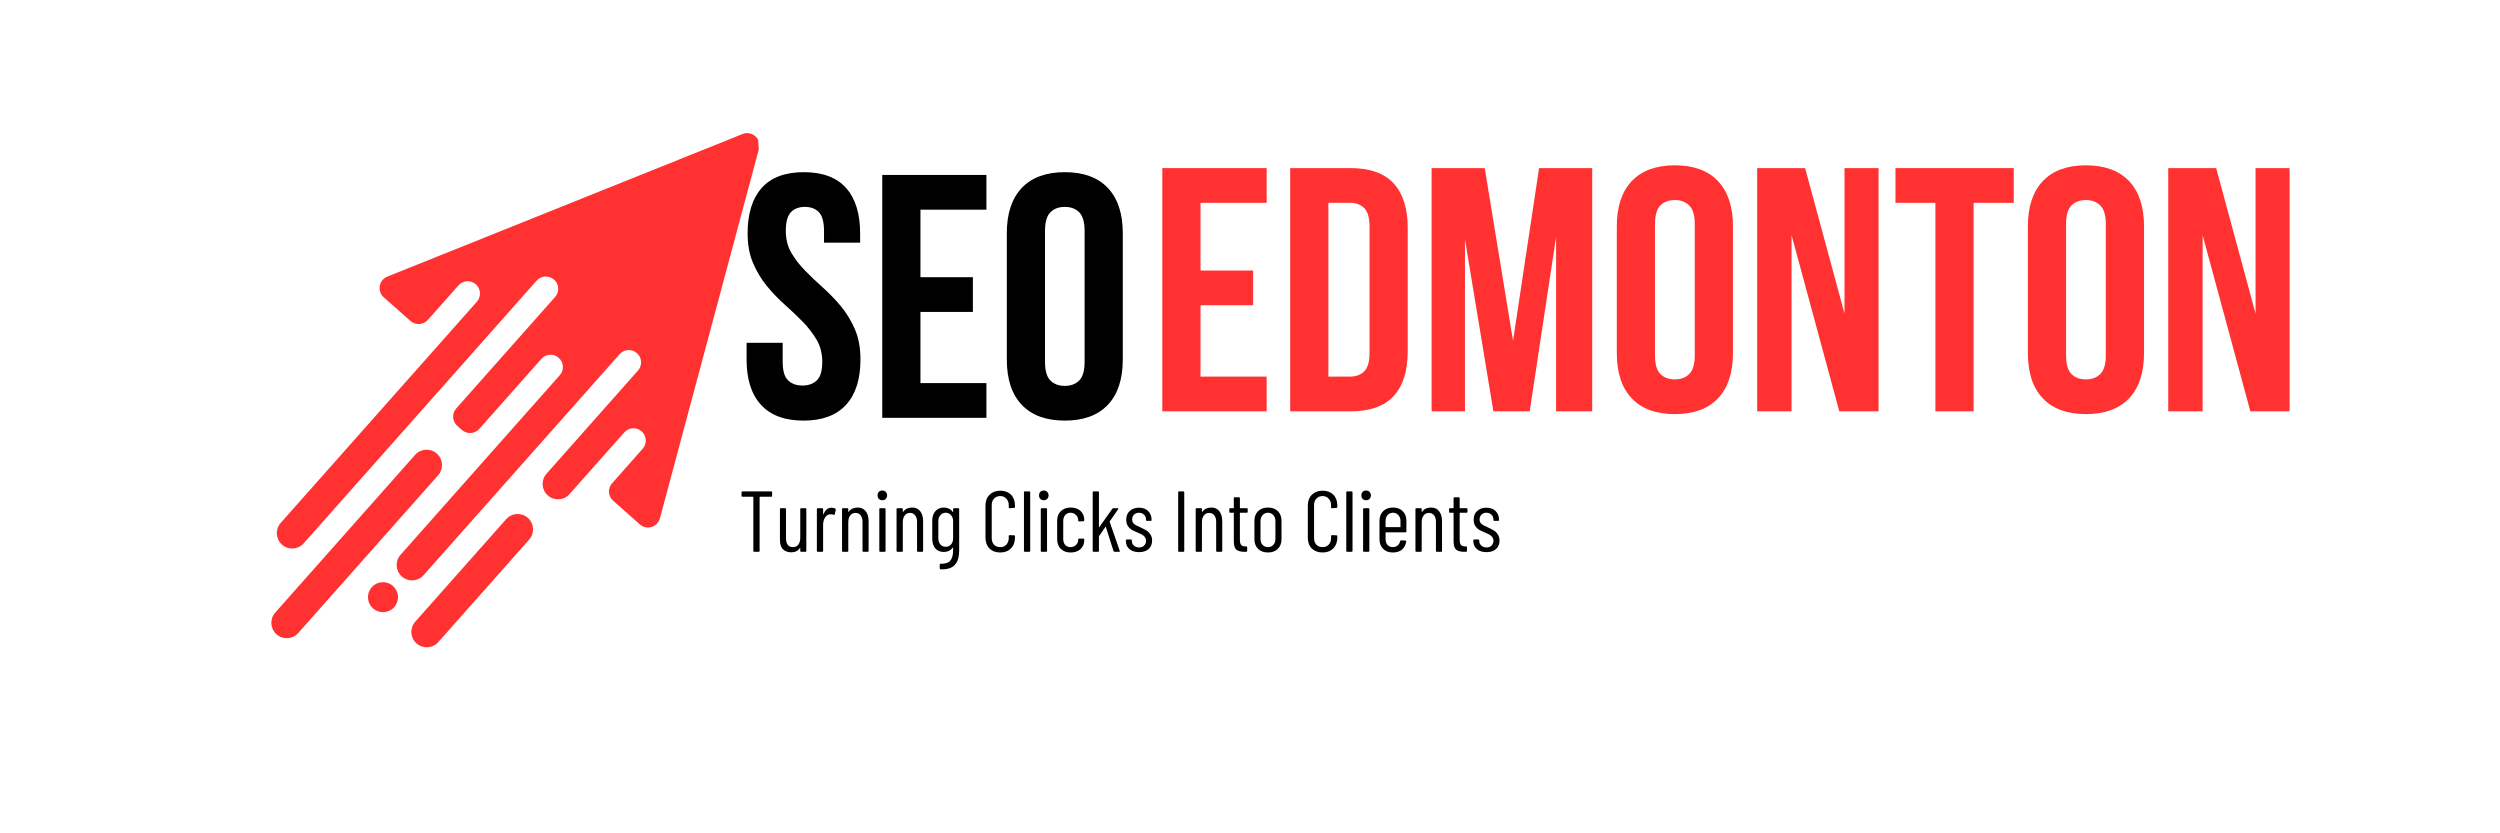
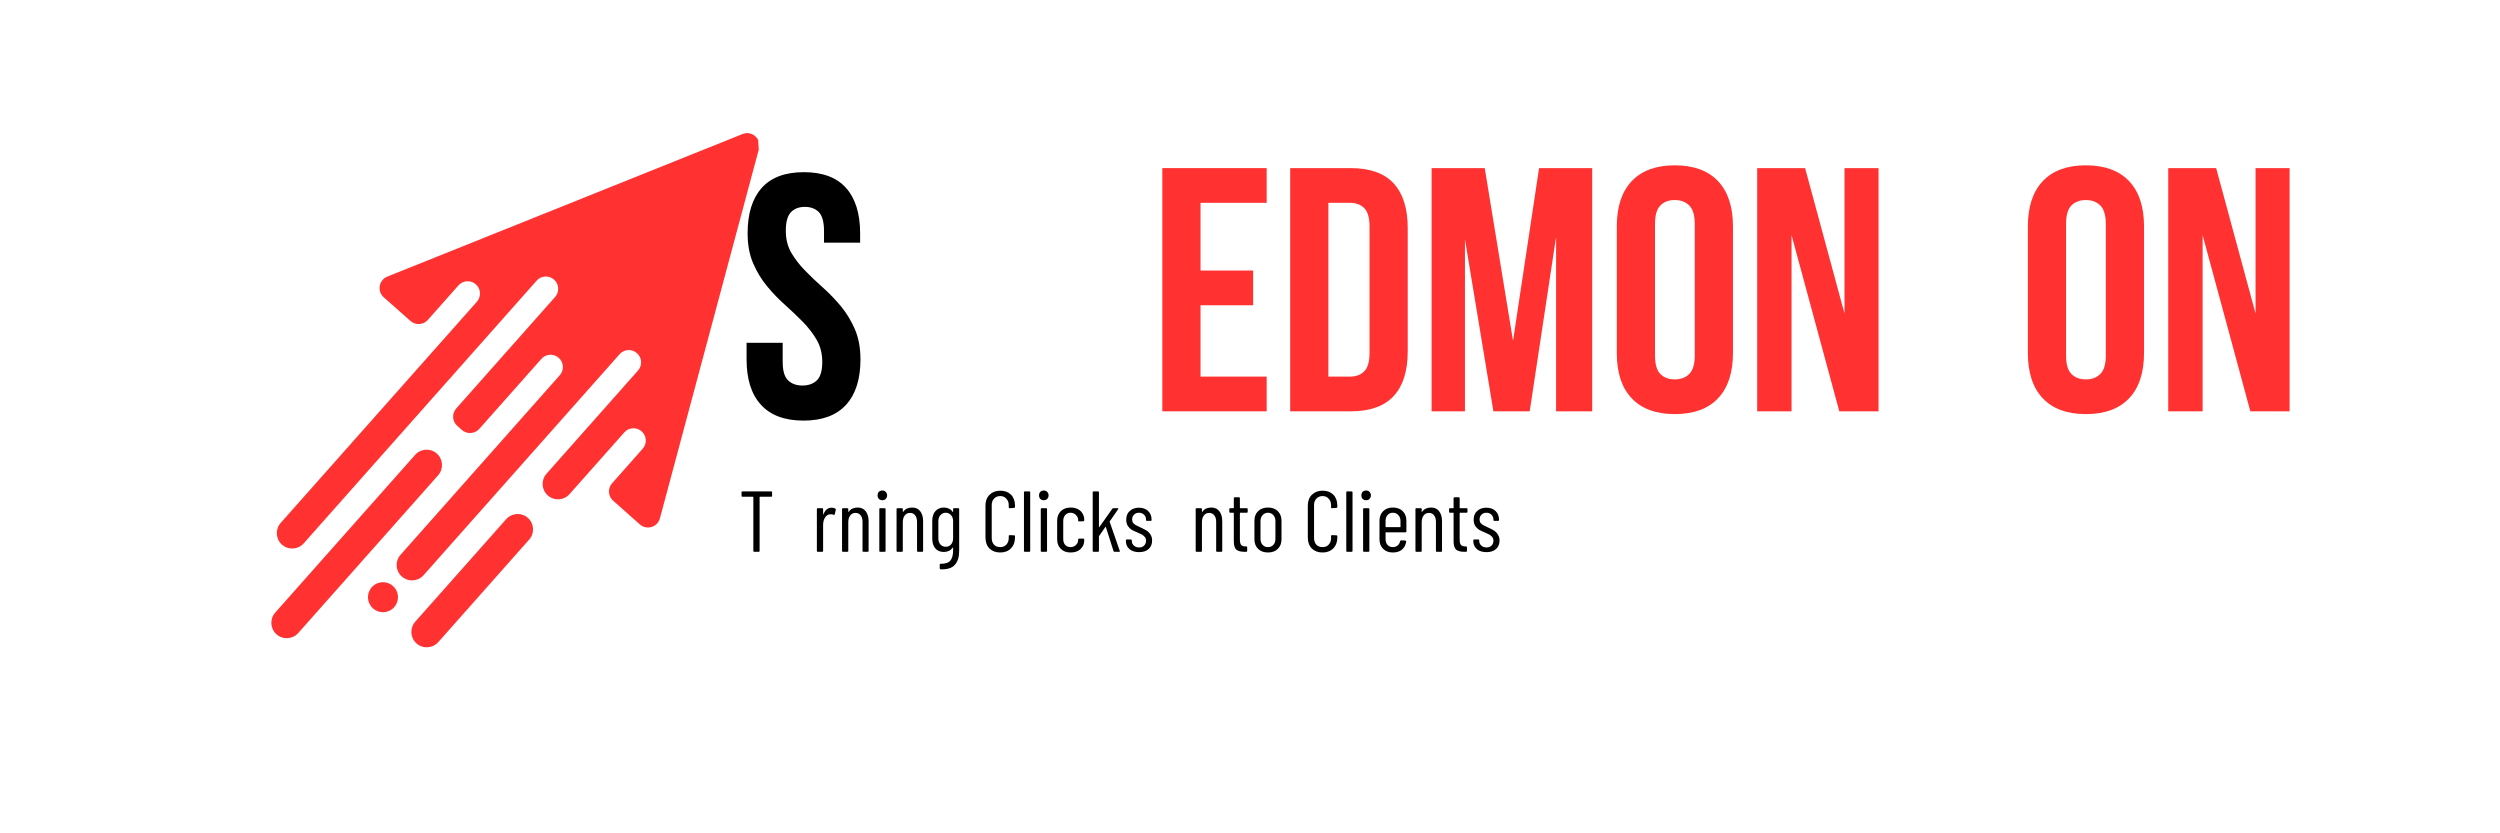
<svg xmlns="http://www.w3.org/2000/svg" width="300" zoomAndPan="magnify" viewBox="0 0 224.88 75" height="100" preserveAspectRatio="xMidYMid meet" version="1.0">
  <defs>
    <g />
    <clipPath id="6602149d7a">
      <path d="M 24 11 L 69 11 L 69 59 L 24 59 Z M 24 11 " clip-rule="nonzero" />
    </clipPath>
    <clipPath id="77300f72e8">
-       <path d="M 21.73 14.461 L 68.121 11.684 L 70.812 56.578 L 24.422 59.359 Z M 21.73 14.461 " clip-rule="nonzero" />
+       <path d="M 21.73 14.461 L 68.121 11.684 L 70.812 56.578 L 24.422 59.359 M 21.73 14.461 " clip-rule="nonzero" />
    </clipPath>
    <clipPath id="7895a26b3f">
      <path d="M 21.73 14.461 L 68.121 11.684 L 70.812 56.578 L 24.422 59.359 Z M 21.73 14.461 " clip-rule="nonzero" />
    </clipPath>
  </defs>
  <g clip-path="url(#6602149d7a)">
    <g clip-path="url(#77300f72e8)">
      <g clip-path="url(#7895a26b3f)">
        <path fill="#ff3131" d="M 57.527 47.195 L 55.121 45.062 C 54.66 44.656 54.617 43.957 55.027 43.496 L 57.781 40.387 C 58.191 39.93 58.148 39.23 57.688 38.824 C 57.23 38.418 56.531 38.457 56.125 38.918 L 51.195 44.473 C 50.688 45.047 49.812 45.098 49.242 44.59 C 48.668 44.082 48.617 43.207 49.125 42.637 L 57.359 33.348 C 57.766 32.891 57.727 32.191 57.266 31.785 C 56.809 31.375 56.109 31.418 55.703 31.879 L 38.059 51.77 C 37.551 52.344 36.676 52.395 36.105 51.887 C 35.531 51.379 35.48 50.504 35.988 49.934 L 50.32 33.77 C 50.727 33.312 50.688 32.613 50.227 32.207 C 49.77 31.797 49.07 31.84 48.664 32.301 L 43.074 38.602 C 42.668 39.059 41.965 39.102 41.508 38.695 L 41.094 38.328 C 40.633 37.922 40.594 37.223 41 36.762 L 49.898 26.73 C 50.305 26.27 50.262 25.57 49.805 25.164 C 49.344 24.758 48.645 24.801 48.238 25.258 L 27.273 48.902 C 26.766 49.473 25.891 49.527 25.32 49.02 C 24.746 48.512 24.695 47.637 25.203 47.062 L 42.859 27.156 C 43.266 26.695 43.227 25.996 42.766 25.59 C 42.309 25.184 41.609 25.227 41.203 25.684 L 38.445 28.793 C 38.039 29.25 37.34 29.293 36.883 28.887 L 34.473 26.754 C 33.859 26.207 34.035 25.203 34.797 24.895 L 66.77 12.062 C 67.617 11.723 68.488 12.496 68.25 13.379 L 59.332 46.652 C 59.117 47.449 58.141 47.742 57.527 47.195 Z M 39.254 40.82 C 38.684 40.312 37.809 40.367 37.301 40.938 L 24.711 55.133 C 24.203 55.707 24.254 56.582 24.828 57.09 C 25.398 57.598 26.273 57.543 26.781 56.973 L 39.371 42.777 C 39.879 42.203 39.828 41.328 39.254 40.82 Z M 47.449 46.609 C 46.879 46.102 46.004 46.152 45.496 46.727 L 37.312 55.953 C 36.805 56.527 36.855 57.402 37.43 57.91 C 38 58.418 38.875 58.363 39.383 57.793 L 47.566 48.562 C 48.074 47.992 48.023 47.117 47.449 46.609 Z M 35.305 52.738 C 34.746 52.242 33.895 52.293 33.398 52.852 C 32.902 53.41 32.953 54.262 33.512 54.758 C 34.07 55.254 34.926 55.203 35.418 54.645 C 35.914 54.086 35.863 53.23 35.305 52.738 Z M 35.305 52.738 " fill-opacity="1" fill-rule="nonzero" />
      </g>
    </g>
  </g>
  <g fill="#000000" fill-opacity="1">
    <g transform="translate(66.413, 37.604)">
      <g>
        <path d="M 0.812 -16.609 C 0.812 -18.379 1.234 -19.738 2.078 -20.688 C 2.922 -21.633 4.188 -22.109 5.875 -22.109 C 7.562 -22.109 8.828 -21.633 9.672 -20.688 C 10.516 -19.738 10.938 -18.379 10.938 -16.609 L 10.938 -15.766 L 7.688 -15.766 L 7.688 -16.828 C 7.688 -17.617 7.535 -18.176 7.234 -18.5 C 6.93 -18.82 6.508 -18.984 5.969 -18.984 C 5.426 -18.984 5.004 -18.82 4.703 -18.5 C 4.398 -18.176 4.25 -17.617 4.25 -16.828 C 4.25 -16.078 4.414 -15.414 4.75 -14.844 C 5.082 -14.281 5.5 -13.742 6 -13.234 C 6.5 -12.723 7.035 -12.211 7.609 -11.703 C 8.18 -11.191 8.719 -10.633 9.219 -10.031 C 9.719 -9.426 10.133 -8.738 10.469 -7.969 C 10.801 -7.195 10.969 -6.289 10.969 -5.25 C 10.969 -3.477 10.535 -2.117 9.672 -1.172 C 8.805 -0.223 7.531 0.25 5.844 0.25 C 4.156 0.25 2.879 -0.223 2.016 -1.172 C 1.148 -2.117 0.719 -3.477 0.719 -5.25 L 0.719 -6.75 L 3.969 -6.75 L 3.969 -5.031 C 3.969 -4.238 4.129 -3.688 4.453 -3.375 C 4.773 -3.062 5.207 -2.906 5.75 -2.906 C 6.289 -2.906 6.723 -3.062 7.047 -3.375 C 7.367 -3.688 7.531 -4.238 7.531 -5.031 C 7.531 -5.781 7.363 -6.441 7.031 -7.016 C 6.695 -7.586 6.281 -8.129 5.781 -8.641 C 5.281 -9.148 4.742 -9.66 4.172 -10.172 C 3.598 -10.68 3.062 -11.238 2.562 -11.844 C 2.062 -12.445 1.645 -13.133 1.312 -13.906 C 0.977 -14.676 0.812 -15.578 0.812 -16.609 Z M 0.812 -16.609 " />
      </g>
    </g>
  </g>
  <g fill="#000000" fill-opacity="1">
    <g transform="translate(78.093, 37.604)">
      <g>
-         <path d="M 4.688 -12.656 L 9.406 -12.656 L 9.406 -9.531 L 4.688 -9.531 L 4.688 -3.125 L 10.625 -3.125 L 10.625 0 L 1.25 0 L 1.25 -21.859 L 10.625 -21.859 L 10.625 -18.734 L 4.688 -18.734 Z M 4.688 -12.656 " />
-       </g>
+         </g>
    </g>
  </g>
  <g fill="#000000" fill-opacity="1">
    <g transform="translate(89.585, 37.604)">
      <g>
-         <path d="M 4.406 -5.031 C 4.406 -4.238 4.566 -3.68 4.891 -3.359 C 5.211 -3.035 5.645 -2.875 6.188 -2.875 C 6.727 -2.875 7.16 -3.035 7.484 -3.359 C 7.805 -3.68 7.969 -4.238 7.969 -5.031 L 7.969 -16.828 C 7.969 -17.617 7.805 -18.176 7.484 -18.5 C 7.16 -18.82 6.727 -18.984 6.188 -18.984 C 5.645 -18.984 5.211 -18.82 4.891 -18.5 C 4.566 -18.176 4.406 -17.617 4.406 -16.828 Z M 0.969 -16.609 C 0.969 -18.379 1.414 -19.738 2.312 -20.688 C 3.207 -21.633 4.5 -22.109 6.188 -22.109 C 7.875 -22.109 9.164 -21.633 10.062 -20.688 C 10.957 -19.738 11.406 -18.379 11.406 -16.609 L 11.406 -5.25 C 11.406 -3.477 10.957 -2.117 10.062 -1.172 C 9.164 -0.223 7.875 0.25 6.188 0.25 C 4.5 0.25 3.207 -0.223 2.312 -1.172 C 1.414 -2.117 0.969 -3.477 0.969 -5.25 Z M 0.969 -16.609 " />
-       </g>
+         </g>
    </g>
  </g>
  <g fill="#ff3131" fill-opacity="1">
    <g transform="translate(103.299, 37.02)">
      <g>
        <path d="M 4.688 -12.672 L 9.422 -12.672 L 9.422 -9.547 L 4.688 -9.547 L 4.688 -3.125 L 10.641 -3.125 L 10.641 0 L 1.25 0 L 1.25 -21.891 L 10.641 -21.891 L 10.641 -18.766 L 4.688 -18.766 Z M 4.688 -12.672 " />
      </g>
    </g>
  </g>
  <g fill="#ff3131" fill-opacity="1">
    <g transform="translate(114.807, 37.02)">
      <g>
        <path d="M 1.25 -21.891 L 6.688 -21.891 C 8.426 -21.891 9.719 -21.43 10.562 -20.516 C 11.406 -19.598 11.828 -18.254 11.828 -16.484 L 11.828 -5.406 C 11.828 -3.633 11.406 -2.289 10.562 -1.375 C 9.719 -0.457 8.426 0 6.688 0 L 1.25 0 Z M 4.688 -18.766 L 4.688 -3.125 L 6.625 -3.125 C 7.164 -3.125 7.594 -3.281 7.906 -3.594 C 8.227 -3.906 8.391 -4.457 8.391 -5.25 L 8.391 -16.641 C 8.391 -17.43 8.227 -17.984 7.906 -18.297 C 7.594 -18.609 7.164 -18.766 6.625 -18.766 Z M 4.688 -18.766 " />
      </g>
    </g>
  </g>
  <g fill="#ff3131" fill-opacity="1">
    <g transform="translate(127.566, 37.02)">
      <g>
        <path d="M 8.547 -6.344 L 10.891 -21.891 L 15.672 -21.891 L 15.672 0 L 12.422 0 L 12.422 -15.703 L 10.047 0 L 6.781 0 L 4.219 -15.484 L 4.219 0 L 1.219 0 L 1.219 -21.891 L 6 -21.891 Z M 8.547 -6.344 " />
      </g>
    </g>
  </g>
  <g fill="#ff3131" fill-opacity="1">
    <g transform="translate(144.484, 37.02)">
      <g>
        <path d="M 4.406 -5.031 C 4.406 -4.238 4.566 -3.68 4.891 -3.359 C 5.211 -3.035 5.645 -2.875 6.188 -2.875 C 6.727 -2.875 7.16 -3.035 7.484 -3.359 C 7.816 -3.68 7.984 -4.238 7.984 -5.031 L 7.984 -16.859 C 7.984 -17.648 7.816 -18.207 7.484 -18.531 C 7.16 -18.852 6.727 -19.016 6.188 -19.016 C 5.645 -19.016 5.211 -18.852 4.891 -18.531 C 4.566 -18.207 4.406 -17.648 4.406 -16.859 Z M 0.969 -16.641 C 0.969 -18.41 1.414 -19.77 2.312 -20.719 C 3.207 -21.664 4.5 -22.141 6.188 -22.141 C 7.883 -22.141 9.18 -21.664 10.078 -20.719 C 10.973 -19.77 11.422 -18.41 11.422 -16.641 L 11.422 -5.25 C 11.422 -3.477 10.973 -2.117 10.078 -1.172 C 9.18 -0.223 7.883 0.25 6.188 0.25 C 4.5 0.25 3.207 -0.223 2.312 -1.172 C 1.414 -2.117 0.969 -3.477 0.969 -5.25 Z M 0.969 -16.641 " />
      </g>
    </g>
  </g>
  <g fill="#ff3131" fill-opacity="1">
    <g transform="translate(156.868, 37.02)">
      <g>
        <path d="M 4.312 -15.859 L 4.312 0 L 1.219 0 L 1.219 -21.891 L 5.531 -21.891 L 9.078 -8.797 L 9.078 -21.891 L 12.141 -21.891 L 12.141 0 L 8.609 0 Z M 4.312 -15.859 " />
      </g>
    </g>
  </g>
  <g fill="#ff3131" fill-opacity="1">
    <g transform="translate(170.221, 37.02)">
      <g>
-         <path d="M 0.312 -21.891 L 10.953 -21.891 L 10.953 -18.766 L 7.344 -18.766 L 7.344 0 L 3.906 0 L 3.906 -18.766 L 0.312 -18.766 Z M 0.312 -21.891 " />
-       </g>
+         </g>
    </g>
  </g>
  <g fill="#ff3131" fill-opacity="1">
    <g transform="translate(181.48, 37.02)">
      <g>
        <path d="M 4.406 -5.031 C 4.406 -4.238 4.566 -3.68 4.891 -3.359 C 5.211 -3.035 5.645 -2.875 6.188 -2.875 C 6.727 -2.875 7.16 -3.035 7.484 -3.359 C 7.816 -3.68 7.984 -4.238 7.984 -5.031 L 7.984 -16.859 C 7.984 -17.648 7.816 -18.207 7.484 -18.531 C 7.16 -18.852 6.727 -19.016 6.188 -19.016 C 5.645 -19.016 5.211 -18.852 4.891 -18.531 C 4.566 -18.207 4.406 -17.648 4.406 -16.859 Z M 0.969 -16.641 C 0.969 -18.41 1.414 -19.77 2.312 -20.719 C 3.207 -21.664 4.5 -22.141 6.188 -22.141 C 7.883 -22.141 9.18 -21.664 10.078 -20.719 C 10.973 -19.77 11.422 -18.41 11.422 -16.641 L 11.422 -5.25 C 11.422 -3.477 10.973 -2.117 10.078 -1.172 C 9.18 -0.223 7.883 0.25 6.188 0.25 C 4.5 0.25 3.207 -0.223 2.312 -1.172 C 1.414 -2.117 0.969 -3.477 0.969 -5.25 Z M 0.969 -16.641 " />
      </g>
    </g>
  </g>
  <g fill="#ff3131" fill-opacity="1">
    <g transform="translate(193.863, 37.02)">
      <g>
        <path d="M 4.312 -15.859 L 4.312 0 L 1.219 0 L 1.219 -21.891 L 5.531 -21.891 L 9.078 -8.797 L 9.078 -21.891 L 12.141 -21.891 L 12.141 0 L 8.609 0 Z M 4.312 -15.859 " />
      </g>
    </g>
  </g>
  <g fill="#000000" fill-opacity="1">
    <g transform="translate(66.413, 49.662)">
      <g>
        <path d="M 2.938 -5.438 C 2.988 -5.438 3.016 -5.41 3.016 -5.359 L 3.016 -5.031 C 3.016 -4.977 2.988 -4.953 2.938 -4.953 L 1.922 -4.953 C 1.898 -4.953 1.891 -4.941 1.891 -4.922 L 1.891 -0.078 C 1.891 -0.023 1.863 0 1.812 0 L 1.406 0 C 1.352 0 1.328 -0.023 1.328 -0.078 L 1.328 -4.922 C 1.328 -4.941 1.316 -4.953 1.297 -4.953 L 0.344 -4.953 C 0.289 -4.953 0.266 -4.977 0.266 -5.031 L 0.266 -5.359 C 0.266 -5.41 0.289 -5.438 0.344 -5.438 Z M 2.938 -5.438 " />
      </g>
    </g>
  </g>
  <g fill="#000000" fill-opacity="1">
    <g transform="translate(69.697, 49.662)">
      <g>
-         <path d="M 2.266 -3.859 C 2.266 -3.898 2.289 -3.922 2.344 -3.922 L 2.734 -3.922 C 2.785 -3.922 2.812 -3.898 2.812 -3.859 L 2.812 -0.078 C 2.812 -0.023 2.785 0 2.734 0 L 2.344 0 C 2.289 0 2.266 -0.023 2.266 -0.078 L 2.266 -0.344 C 2.266 -0.352 2.258 -0.359 2.25 -0.359 C 2.25 -0.359 2.242 -0.352 2.234 -0.344 C 2.066 -0.082 1.805 0.047 1.453 0.047 C 1.141 0.047 0.891 -0.047 0.703 -0.234 C 0.523 -0.422 0.438 -0.707 0.438 -1.094 L 0.438 -3.859 C 0.438 -3.898 0.461 -3.922 0.516 -3.922 L 0.906 -3.922 C 0.957 -3.922 0.984 -3.898 0.984 -3.859 L 0.984 -1.219 C 0.984 -0.957 1.035 -0.758 1.141 -0.625 C 1.242 -0.488 1.398 -0.422 1.609 -0.422 C 1.816 -0.422 1.977 -0.492 2.094 -0.641 C 2.207 -0.797 2.266 -1.004 2.266 -1.266 Z M 2.266 -3.859 " />
-       </g>
+         </g>
    </g>
  </g>
  <g fill="#000000" fill-opacity="1">
    <g transform="translate(72.989, 49.662)">
      <g>
        <path d="M 1.797 -3.969 C 1.93 -3.969 2.047 -3.938 2.141 -3.875 C 2.172 -3.863 2.18 -3.832 2.172 -3.781 L 2.078 -3.375 C 2.078 -3.332 2.047 -3.316 1.984 -3.328 C 1.922 -3.359 1.844 -3.375 1.75 -3.375 C 1.707 -3.375 1.676 -3.375 1.656 -3.375 C 1.469 -3.363 1.316 -3.266 1.203 -3.078 C 1.086 -2.891 1.031 -2.664 1.031 -2.406 L 1.031 -0.078 C 1.031 -0.023 1.004 0 0.953 0 L 0.547 0 C 0.492 0 0.469 -0.023 0.469 -0.078 L 0.469 -3.859 C 0.469 -3.898 0.492 -3.922 0.547 -3.922 L 0.953 -3.922 C 1.004 -3.922 1.031 -3.898 1.031 -3.859 L 1.031 -3.391 C 1.031 -3.367 1.031 -3.359 1.031 -3.359 C 1.039 -3.359 1.051 -3.363 1.062 -3.375 C 1.219 -3.77 1.461 -3.969 1.797 -3.969 Z M 1.797 -3.969 " />
      </g>
    </g>
  </g>
  <g fill="#000000" fill-opacity="1">
    <g transform="translate(75.255, 49.662)">
      <g>
        <path d="M 1.875 -3.984 C 2.188 -3.984 2.426 -3.875 2.594 -3.656 C 2.77 -3.438 2.859 -3.133 2.859 -2.75 L 2.859 -0.078 C 2.859 -0.023 2.832 0 2.781 0 L 2.391 0 C 2.336 0 2.312 -0.023 2.312 -0.078 L 2.312 -2.703 C 2.312 -2.953 2.254 -3.145 2.141 -3.281 C 2.035 -3.426 1.883 -3.5 1.688 -3.5 C 1.477 -3.5 1.316 -3.422 1.203 -3.266 C 1.086 -3.117 1.031 -2.914 1.031 -2.656 L 1.031 -0.078 C 1.031 -0.023 1.004 0 0.953 0 L 0.547 0 C 0.492 0 0.469 -0.023 0.469 -0.078 L 0.469 -3.859 C 0.469 -3.898 0.492 -3.922 0.547 -3.922 L 0.953 -3.922 C 1.004 -3.922 1.031 -3.898 1.031 -3.859 L 1.031 -3.609 C 1.031 -3.598 1.035 -3.586 1.047 -3.578 C 1.055 -3.578 1.062 -3.582 1.062 -3.594 C 1.156 -3.727 1.27 -3.828 1.406 -3.891 C 1.551 -3.953 1.707 -3.984 1.875 -3.984 Z M 1.875 -3.984 " />
      </g>
    </g>
  </g>
  <g fill="#000000" fill-opacity="1">
    <g transform="translate(78.547, 49.662)">
      <g>
        <path d="M 0.812 -4.641 C 0.676 -4.641 0.566 -4.68 0.484 -4.766 C 0.41 -4.848 0.375 -4.953 0.375 -5.078 C 0.375 -5.203 0.41 -5.305 0.484 -5.391 C 0.566 -5.473 0.676 -5.516 0.812 -5.516 C 0.938 -5.516 1.035 -5.473 1.109 -5.391 C 1.191 -5.305 1.234 -5.203 1.234 -5.078 C 1.234 -4.953 1.191 -4.848 1.109 -4.766 C 1.035 -4.68 0.938 -4.641 0.812 -4.641 Z M 0.609 0 C 0.555 0 0.531 -0.023 0.531 -0.078 L 0.531 -3.859 C 0.531 -3.898 0.555 -3.922 0.609 -3.922 L 1.016 -3.922 C 1.066 -3.922 1.094 -3.898 1.094 -3.859 L 1.094 -0.078 C 1.094 -0.023 1.066 0 1.016 0 Z M 0.609 0 " />
      </g>
    </g>
  </g>
  <g fill="#000000" fill-opacity="1">
    <g transform="translate(80.161, 49.662)">
      <g>
        <path d="M 1.875 -3.984 C 2.188 -3.984 2.426 -3.875 2.594 -3.656 C 2.77 -3.438 2.859 -3.133 2.859 -2.75 L 2.859 -0.078 C 2.859 -0.023 2.832 0 2.781 0 L 2.391 0 C 2.336 0 2.312 -0.023 2.312 -0.078 L 2.312 -2.703 C 2.312 -2.953 2.254 -3.145 2.141 -3.281 C 2.035 -3.426 1.883 -3.5 1.688 -3.5 C 1.477 -3.5 1.316 -3.422 1.203 -3.266 C 1.086 -3.117 1.031 -2.914 1.031 -2.656 L 1.031 -0.078 C 1.031 -0.023 1.004 0 0.953 0 L 0.547 0 C 0.492 0 0.469 -0.023 0.469 -0.078 L 0.469 -3.859 C 0.469 -3.898 0.492 -3.922 0.547 -3.922 L 0.953 -3.922 C 1.004 -3.922 1.031 -3.898 1.031 -3.859 L 1.031 -3.609 C 1.031 -3.598 1.035 -3.586 1.047 -3.578 C 1.055 -3.578 1.062 -3.582 1.062 -3.594 C 1.156 -3.727 1.27 -3.828 1.406 -3.891 C 1.551 -3.953 1.707 -3.984 1.875 -3.984 Z M 1.875 -3.984 " />
      </g>
    </g>
  </g>
  <g fill="#000000" fill-opacity="1">
    <g transform="translate(83.453, 49.662)">
      <g>
        <path d="M 2.266 -3.859 C 2.266 -3.898 2.289 -3.922 2.344 -3.922 L 2.734 -3.922 C 2.785 -3.922 2.812 -3.898 2.812 -3.859 L 2.812 -0.078 C 2.812 0.473 2.68 0.891 2.422 1.172 C 2.172 1.461 1.742 1.598 1.141 1.578 C 1.086 1.566 1.062 1.535 1.062 1.484 L 1.062 1.156 C 1.062 1.102 1.086 1.078 1.141 1.078 C 1.555 1.086 1.848 0.992 2.016 0.797 C 2.18 0.598 2.266 0.289 2.266 -0.125 L 2.266 -0.359 C 2.266 -0.367 2.258 -0.375 2.25 -0.375 C 2.238 -0.383 2.227 -0.383 2.219 -0.375 C 2.133 -0.238 2.02 -0.141 1.875 -0.078 C 1.738 -0.016 1.594 0.016 1.438 0.016 C 1.113 0.016 0.859 -0.086 0.672 -0.297 C 0.484 -0.516 0.391 -0.805 0.391 -1.172 L 0.391 -2.797 C 0.391 -3.16 0.484 -3.445 0.672 -3.656 C 0.859 -3.875 1.113 -3.984 1.438 -3.984 C 1.594 -3.984 1.738 -3.953 1.875 -3.891 C 2.02 -3.828 2.133 -3.734 2.219 -3.609 C 2.227 -3.586 2.238 -3.578 2.25 -3.578 C 2.258 -3.586 2.266 -3.598 2.266 -3.609 Z M 1.609 -0.453 C 1.797 -0.453 1.953 -0.52 2.078 -0.656 C 2.203 -0.801 2.266 -0.984 2.266 -1.203 L 2.266 -2.766 C 2.266 -2.984 2.203 -3.16 2.078 -3.297 C 1.953 -3.441 1.797 -3.516 1.609 -3.516 C 1.41 -3.516 1.25 -3.441 1.125 -3.297 C 1 -3.16 0.938 -2.984 0.938 -2.766 L 0.938 -1.203 C 0.938 -0.984 1 -0.801 1.125 -0.656 C 1.25 -0.52 1.41 -0.453 1.609 -0.453 Z M 1.609 -0.453 " />
      </g>
    </g>
  </g>
  <g fill="#000000" fill-opacity="1">
    <g transform="translate(86.659, 49.662)">
      <g />
    </g>
  </g>
  <g fill="#000000" fill-opacity="1">
    <g transform="translate(88.211, 49.662)">
      <g>
        <path d="M 1.75 0.062 C 1.352 0.062 1.031 -0.055 0.781 -0.297 C 0.539 -0.547 0.422 -0.875 0.422 -1.281 L 0.422 -4.156 C 0.422 -4.562 0.539 -4.883 0.781 -5.125 C 1.031 -5.375 1.352 -5.5 1.75 -5.5 C 2.156 -5.5 2.477 -5.379 2.719 -5.141 C 2.957 -4.898 3.078 -4.57 3.078 -4.156 L 3.078 -4.031 C 3.078 -3.977 3.051 -3.953 3 -3.953 L 2.594 -3.922 C 2.539 -3.922 2.516 -3.945 2.516 -4 L 2.516 -4.203 C 2.516 -4.441 2.441 -4.633 2.297 -4.781 C 2.16 -4.938 1.977 -5.016 1.75 -5.016 C 1.52 -5.016 1.332 -4.938 1.188 -4.781 C 1.051 -4.633 0.984 -4.441 0.984 -4.203 L 0.984 -1.234 C 0.984 -0.992 1.051 -0.797 1.188 -0.641 C 1.332 -0.492 1.52 -0.422 1.75 -0.422 C 1.977 -0.422 2.16 -0.492 2.297 -0.641 C 2.441 -0.797 2.516 -0.992 2.516 -1.234 L 2.516 -1.422 C 2.516 -1.473 2.539 -1.5 2.594 -1.5 L 3 -1.484 C 3.051 -1.484 3.078 -1.457 3.078 -1.406 L 3.078 -1.281 C 3.078 -0.875 2.953 -0.547 2.703 -0.297 C 2.461 -0.055 2.145 0.062 1.75 0.062 Z M 1.75 0.062 " />
      </g>
    </g>
  </g>
  <g fill="#000000" fill-opacity="1">
    <g transform="translate(91.674, 49.662)">
      <g>
        <path d="M 0.5 0 C 0.445 0 0.422 -0.023 0.422 -0.078 L 0.422 -5.359 C 0.422 -5.41 0.445 -5.438 0.5 -5.438 L 0.906 -5.438 C 0.957 -5.438 0.984 -5.41 0.984 -5.359 L 0.984 -0.078 C 0.984 -0.023 0.957 0 0.906 0 Z M 0.5 0 " />
      </g>
    </g>
  </g>
  <g fill="#000000" fill-opacity="1">
    <g transform="translate(93.079, 49.662)">
      <g>
        <path d="M 0.812 -4.641 C 0.676 -4.641 0.566 -4.68 0.484 -4.766 C 0.41 -4.848 0.375 -4.953 0.375 -5.078 C 0.375 -5.203 0.41 -5.305 0.484 -5.391 C 0.566 -5.473 0.676 -5.516 0.812 -5.516 C 0.938 -5.516 1.035 -5.473 1.109 -5.391 C 1.191 -5.305 1.234 -5.203 1.234 -5.078 C 1.234 -4.953 1.191 -4.848 1.109 -4.766 C 1.035 -4.68 0.938 -4.641 0.812 -4.641 Z M 0.609 0 C 0.555 0 0.531 -0.023 0.531 -0.078 L 0.531 -3.859 C 0.531 -3.898 0.555 -3.922 0.609 -3.922 L 1.016 -3.922 C 1.066 -3.922 1.094 -3.898 1.094 -3.859 L 1.094 -0.078 C 1.094 -0.023 1.066 0 1.016 0 Z M 0.609 0 " />
      </g>
    </g>
  </g>
  <g fill="#000000" fill-opacity="1">
    <g transform="translate(94.693, 49.662)">
      <g>
        <path d="M 1.594 0.062 C 1.227 0.062 0.938 -0.047 0.719 -0.266 C 0.5 -0.484 0.391 -0.77 0.391 -1.125 L 0.391 -2.797 C 0.391 -3.148 0.5 -3.438 0.719 -3.656 C 0.945 -3.875 1.238 -3.984 1.594 -3.984 C 1.844 -3.984 2.062 -3.938 2.25 -3.844 C 2.438 -3.75 2.578 -3.617 2.672 -3.453 C 2.773 -3.285 2.828 -3.102 2.828 -2.906 L 2.828 -2.828 C 2.828 -2.773 2.801 -2.75 2.75 -2.75 L 2.359 -2.734 C 2.305 -2.734 2.281 -2.758 2.281 -2.812 L 2.281 -2.875 C 2.281 -3.039 2.211 -3.188 2.078 -3.312 C 1.953 -3.445 1.789 -3.516 1.594 -3.516 C 1.395 -3.516 1.234 -3.441 1.109 -3.297 C 0.992 -3.16 0.938 -2.984 0.938 -2.766 L 0.938 -1.172 C 0.938 -0.941 0.992 -0.758 1.109 -0.625 C 1.234 -0.488 1.395 -0.422 1.594 -0.422 C 1.789 -0.422 1.953 -0.484 2.078 -0.609 C 2.211 -0.734 2.281 -0.883 2.281 -1.062 L 2.281 -1.109 C 2.281 -1.16 2.305 -1.188 2.359 -1.188 L 2.75 -1.188 C 2.801 -1.188 2.828 -1.16 2.828 -1.109 L 2.828 -1.016 C 2.828 -0.703 2.711 -0.441 2.484 -0.234 C 2.266 -0.035 1.969 0.062 1.594 0.062 Z M 1.594 0.062 " />
      </g>
    </g>
  </g>
  <g fill="#000000" fill-opacity="1">
    <g transform="translate(97.814, 49.662)">
      <g>
        <path d="M 0.547 0 C 0.492 0 0.469 -0.023 0.469 -0.078 L 0.469 -5.359 C 0.469 -5.41 0.492 -5.438 0.547 -5.438 L 0.953 -5.438 C 1.004 -5.438 1.031 -5.41 1.031 -5.359 L 1.031 -2.234 C 1.031 -2.223 1.035 -2.211 1.047 -2.203 C 1.055 -2.203 1.062 -2.207 1.062 -2.219 L 2.234 -3.875 C 2.254 -3.906 2.285 -3.922 2.328 -3.922 L 2.719 -3.922 C 2.75 -3.922 2.77 -3.91 2.781 -3.891 C 2.789 -3.879 2.785 -3.863 2.766 -3.844 L 2 -2.734 C 1.988 -2.711 1.988 -2.695 2 -2.688 L 2.906 -0.078 L 2.922 -0.047 C 2.922 -0.016 2.895 0 2.844 0 L 2.438 0 C 2.395 0 2.363 -0.02 2.344 -0.062 L 1.656 -2.219 C 1.645 -2.25 1.629 -2.254 1.609 -2.234 L 1.047 -1.422 C 1.035 -1.41 1.031 -1.395 1.031 -1.375 L 1.031 -0.078 C 1.031 -0.023 1.004 0 0.953 0 Z M 0.547 0 " />
      </g>
    </g>
  </g>
  <g fill="#000000" fill-opacity="1">
    <g transform="translate(100.958, 49.662)">
      <g>
        <path d="M 1.5 0.031 C 1.145 0.031 0.859 -0.055 0.641 -0.234 C 0.422 -0.422 0.312 -0.664 0.312 -0.969 L 0.312 -1.031 C 0.312 -1.082 0.336 -1.109 0.391 -1.109 L 0.766 -1.109 C 0.816 -1.109 0.844 -1.082 0.844 -1.031 L 0.844 -0.984 C 0.844 -0.816 0.906 -0.676 1.031 -0.562 C 1.156 -0.445 1.312 -0.391 1.5 -0.391 C 1.688 -0.391 1.836 -0.445 1.953 -0.562 C 2.066 -0.676 2.125 -0.82 2.125 -1 C 2.125 -1.133 2.086 -1.242 2.016 -1.328 C 1.941 -1.422 1.859 -1.492 1.766 -1.547 C 1.672 -1.598 1.523 -1.664 1.328 -1.75 C 1.129 -1.832 0.961 -1.91 0.828 -1.984 C 0.703 -2.066 0.586 -2.18 0.484 -2.328 C 0.391 -2.484 0.344 -2.672 0.344 -2.891 C 0.344 -3.223 0.445 -3.484 0.656 -3.672 C 0.863 -3.867 1.141 -3.969 1.484 -3.969 C 1.836 -3.969 2.113 -3.867 2.312 -3.672 C 2.52 -3.473 2.625 -3.211 2.625 -2.891 L 2.625 -2.859 C 2.625 -2.805 2.602 -2.781 2.562 -2.781 L 2.203 -2.781 C 2.148 -2.781 2.125 -2.805 2.125 -2.859 L 2.125 -2.906 C 2.125 -3.082 2.062 -3.227 1.938 -3.344 C 1.82 -3.457 1.672 -3.516 1.484 -3.516 C 1.305 -3.516 1.16 -3.457 1.047 -3.344 C 0.93 -3.227 0.875 -3.082 0.875 -2.906 C 0.875 -2.781 0.906 -2.676 0.969 -2.594 C 1.039 -2.508 1.125 -2.441 1.219 -2.391 C 1.32 -2.336 1.461 -2.27 1.641 -2.188 C 1.848 -2.094 2.02 -2.004 2.156 -1.922 C 2.301 -1.836 2.422 -1.719 2.516 -1.562 C 2.617 -1.414 2.672 -1.234 2.672 -1.016 C 2.672 -0.691 2.566 -0.438 2.359 -0.25 C 2.148 -0.062 1.863 0.031 1.5 0.031 Z M 1.5 0.031 " />
      </g>
    </g>
  </g>
  <g fill="#000000" fill-opacity="1">
    <g transform="translate(103.861, 49.662)">
      <g />
    </g>
  </g>
  <g fill="#000000" fill-opacity="1">
    <g transform="translate(105.414, 49.662)">
      <g>
-         <path d="M 0.641 0 C 0.586 0 0.562 -0.023 0.562 -0.078 L 0.562 -5.359 C 0.562 -5.41 0.586 -5.438 0.641 -5.438 L 1.031 -5.438 C 1.082 -5.438 1.109 -5.41 1.109 -5.359 L 1.109 -0.078 C 1.109 -0.023 1.082 0 1.031 0 Z M 0.641 0 " />
-       </g>
+         </g>
    </g>
  </g>
  <g fill="#000000" fill-opacity="1">
    <g transform="translate(107.083, 49.662)">
      <g>
        <path d="M 1.875 -3.984 C 2.188 -3.984 2.426 -3.875 2.594 -3.656 C 2.77 -3.438 2.859 -3.133 2.859 -2.75 L 2.859 -0.078 C 2.859 -0.023 2.832 0 2.781 0 L 2.391 0 C 2.336 0 2.312 -0.023 2.312 -0.078 L 2.312 -2.703 C 2.312 -2.953 2.254 -3.145 2.141 -3.281 C 2.035 -3.426 1.883 -3.5 1.688 -3.5 C 1.477 -3.5 1.316 -3.422 1.203 -3.266 C 1.086 -3.117 1.031 -2.914 1.031 -2.656 L 1.031 -0.078 C 1.031 -0.023 1.004 0 0.953 0 L 0.547 0 C 0.492 0 0.469 -0.023 0.469 -0.078 L 0.469 -3.859 C 0.469 -3.898 0.492 -3.922 0.547 -3.922 L 0.953 -3.922 C 1.004 -3.922 1.031 -3.898 1.031 -3.859 L 1.031 -3.609 C 1.031 -3.598 1.035 -3.586 1.047 -3.578 C 1.055 -3.578 1.062 -3.582 1.062 -3.594 C 1.156 -3.727 1.27 -3.828 1.406 -3.891 C 1.551 -3.953 1.707 -3.984 1.875 -3.984 Z M 1.875 -3.984 " />
      </g>
    </g>
  </g>
  <g fill="#000000" fill-opacity="1">
    <g transform="translate(110.374, 49.662)">
      <g>
        <path d="M 1.859 -3.594 C 1.859 -3.539 1.832 -3.516 1.781 -3.516 L 1.188 -3.516 C 1.164 -3.516 1.156 -3.504 1.156 -3.484 L 1.156 -1.109 C 1.156 -0.867 1.195 -0.703 1.281 -0.609 C 1.363 -0.523 1.488 -0.484 1.656 -0.484 L 1.734 -0.484 C 1.785 -0.484 1.812 -0.457 1.812 -0.406 L 1.812 -0.078 C 1.812 -0.023 1.785 0 1.734 0 L 1.547 0 C 1.242 0 1.008 -0.062 0.844 -0.188 C 0.688 -0.32 0.609 -0.578 0.609 -0.953 L 0.609 -3.484 C 0.609 -3.504 0.598 -3.516 0.578 -3.516 L 0.281 -3.516 C 0.227 -3.516 0.203 -3.539 0.203 -3.594 L 0.203 -3.859 C 0.203 -3.898 0.227 -3.922 0.281 -3.922 L 0.578 -3.922 C 0.598 -3.922 0.609 -3.93 0.609 -3.953 L 0.609 -4.828 C 0.609 -4.879 0.633 -4.906 0.688 -4.906 L 1.078 -4.906 C 1.129 -4.906 1.156 -4.879 1.156 -4.828 L 1.156 -3.953 C 1.156 -3.93 1.164 -3.922 1.188 -3.922 L 1.781 -3.922 C 1.832 -3.922 1.859 -3.898 1.859 -3.859 Z M 1.859 -3.594 " />
      </g>
    </g>
  </g>
  <g fill="#000000" fill-opacity="1">
    <g transform="translate(112.447, 49.662)">
      <g>
        <path d="M 1.609 0.062 C 1.234 0.062 0.938 -0.047 0.719 -0.266 C 0.5 -0.484 0.391 -0.77 0.391 -1.125 L 0.391 -2.797 C 0.391 -3.148 0.5 -3.438 0.719 -3.656 C 0.945 -3.875 1.242 -3.984 1.609 -3.984 C 1.984 -3.984 2.281 -3.875 2.5 -3.656 C 2.719 -3.438 2.828 -3.148 2.828 -2.797 L 2.828 -1.125 C 2.828 -0.77 2.719 -0.484 2.5 -0.266 C 2.281 -0.047 1.984 0.062 1.609 0.062 Z M 1.609 -0.422 C 1.805 -0.422 1.969 -0.488 2.094 -0.625 C 2.219 -0.758 2.281 -0.941 2.281 -1.172 L 2.281 -2.766 C 2.281 -2.984 2.219 -3.16 2.094 -3.297 C 1.969 -3.441 1.805 -3.516 1.609 -3.516 C 1.41 -3.516 1.25 -3.441 1.125 -3.297 C 1 -3.16 0.938 -2.984 0.938 -2.766 L 0.938 -1.172 C 0.938 -0.941 1 -0.758 1.125 -0.625 C 1.25 -0.488 1.41 -0.422 1.609 -0.422 Z M 1.609 -0.422 " />
      </g>
    </g>
  </g>
  <g fill="#000000" fill-opacity="1">
    <g transform="translate(115.668, 49.662)">
      <g />
    </g>
  </g>
  <g fill="#000000" fill-opacity="1">
    <g transform="translate(117.221, 49.662)">
      <g>
        <path d="M 1.75 0.062 C 1.352 0.062 1.031 -0.055 0.781 -0.297 C 0.539 -0.547 0.422 -0.875 0.422 -1.281 L 0.422 -4.156 C 0.422 -4.562 0.539 -4.883 0.781 -5.125 C 1.031 -5.375 1.352 -5.5 1.75 -5.5 C 2.156 -5.5 2.477 -5.379 2.719 -5.141 C 2.957 -4.898 3.078 -4.57 3.078 -4.156 L 3.078 -4.031 C 3.078 -3.977 3.051 -3.953 3 -3.953 L 2.594 -3.922 C 2.539 -3.922 2.516 -3.945 2.516 -4 L 2.516 -4.203 C 2.516 -4.441 2.441 -4.633 2.297 -4.781 C 2.16 -4.938 1.977 -5.016 1.75 -5.016 C 1.52 -5.016 1.332 -4.938 1.188 -4.781 C 1.051 -4.633 0.984 -4.441 0.984 -4.203 L 0.984 -1.234 C 0.984 -0.992 1.051 -0.797 1.188 -0.641 C 1.332 -0.492 1.52 -0.422 1.75 -0.422 C 1.977 -0.422 2.16 -0.492 2.297 -0.641 C 2.441 -0.797 2.516 -0.992 2.516 -1.234 L 2.516 -1.422 C 2.516 -1.473 2.539 -1.5 2.594 -1.5 L 3 -1.484 C 3.051 -1.484 3.078 -1.457 3.078 -1.406 L 3.078 -1.281 C 3.078 -0.875 2.953 -0.547 2.703 -0.297 C 2.461 -0.055 2.145 0.062 1.75 0.062 Z M 1.75 0.062 " />
      </g>
    </g>
  </g>
  <g fill="#000000" fill-opacity="1">
    <g transform="translate(120.683, 49.662)">
      <g>
        <path d="M 0.5 0 C 0.445 0 0.422 -0.023 0.422 -0.078 L 0.422 -5.359 C 0.422 -5.41 0.445 -5.438 0.5 -5.438 L 0.906 -5.438 C 0.957 -5.438 0.984 -5.41 0.984 -5.359 L 0.984 -0.078 C 0.984 -0.023 0.957 0 0.906 0 Z M 0.5 0 " />
      </g>
    </g>
  </g>
  <g fill="#000000" fill-opacity="1">
    <g transform="translate(122.088, 49.662)">
      <g>
        <path d="M 0.812 -4.641 C 0.676 -4.641 0.566 -4.68 0.484 -4.766 C 0.41 -4.848 0.375 -4.953 0.375 -5.078 C 0.375 -5.203 0.41 -5.305 0.484 -5.391 C 0.566 -5.473 0.676 -5.516 0.812 -5.516 C 0.938 -5.516 1.035 -5.473 1.109 -5.391 C 1.191 -5.305 1.234 -5.203 1.234 -5.078 C 1.234 -4.953 1.191 -4.848 1.109 -4.766 C 1.035 -4.68 0.938 -4.641 0.812 -4.641 Z M 0.609 0 C 0.555 0 0.531 -0.023 0.531 -0.078 L 0.531 -3.859 C 0.531 -3.898 0.555 -3.922 0.609 -3.922 L 1.016 -3.922 C 1.066 -3.922 1.094 -3.898 1.094 -3.859 L 1.094 -0.078 C 1.094 -0.023 1.066 0 1.016 0 Z M 0.609 0 " />
      </g>
    </g>
  </g>
  <g fill="#000000" fill-opacity="1">
    <g transform="translate(123.703, 49.662)">
      <g>
        <path d="M 2.812 -1.828 C 2.812 -1.773 2.785 -1.75 2.734 -1.75 L 0.969 -1.75 C 0.945 -1.75 0.938 -1.738 0.938 -1.719 L 0.938 -1.156 C 0.938 -0.938 0.992 -0.758 1.109 -0.625 C 1.234 -0.488 1.395 -0.422 1.594 -0.422 C 1.758 -0.422 1.898 -0.469 2.016 -0.562 C 2.141 -0.664 2.219 -0.801 2.25 -0.969 C 2.27 -1.008 2.301 -1.031 2.344 -1.031 L 2.719 -1.016 C 2.738 -1.016 2.754 -1.004 2.766 -0.984 C 2.785 -0.973 2.797 -0.957 2.797 -0.938 C 2.754 -0.625 2.629 -0.379 2.422 -0.203 C 2.211 -0.023 1.938 0.062 1.594 0.062 C 1.227 0.062 0.938 -0.047 0.719 -0.266 C 0.5 -0.484 0.391 -0.77 0.391 -1.125 L 0.391 -2.797 C 0.391 -3.148 0.5 -3.438 0.719 -3.656 C 0.938 -3.875 1.227 -3.984 1.594 -3.984 C 1.969 -3.984 2.266 -3.875 2.484 -3.656 C 2.703 -3.438 2.812 -3.148 2.812 -2.797 Z M 1.594 -3.516 C 1.395 -3.516 1.234 -3.441 1.109 -3.297 C 0.992 -3.16 0.938 -2.984 0.938 -2.766 L 0.938 -2.25 C 0.938 -2.227 0.945 -2.219 0.969 -2.219 L 2.25 -2.219 C 2.27 -2.219 2.281 -2.227 2.281 -2.25 L 2.281 -2.766 C 2.281 -2.984 2.219 -3.16 2.094 -3.297 C 1.969 -3.441 1.801 -3.516 1.594 -3.516 Z M 1.594 -3.516 " />
      </g>
    </g>
  </g>
  <g fill="#000000" fill-opacity="1">
    <g transform="translate(126.862, 49.662)">
      <g>
        <path d="M 1.875 -3.984 C 2.188 -3.984 2.426 -3.875 2.594 -3.656 C 2.77 -3.438 2.859 -3.133 2.859 -2.75 L 2.859 -0.078 C 2.859 -0.023 2.832 0 2.781 0 L 2.391 0 C 2.336 0 2.312 -0.023 2.312 -0.078 L 2.312 -2.703 C 2.312 -2.953 2.254 -3.145 2.141 -3.281 C 2.035 -3.426 1.883 -3.5 1.688 -3.5 C 1.477 -3.5 1.316 -3.422 1.203 -3.266 C 1.086 -3.117 1.031 -2.914 1.031 -2.656 L 1.031 -0.078 C 1.031 -0.023 1.004 0 0.953 0 L 0.547 0 C 0.492 0 0.469 -0.023 0.469 -0.078 L 0.469 -3.859 C 0.469 -3.898 0.492 -3.922 0.547 -3.922 L 0.953 -3.922 C 1.004 -3.922 1.031 -3.898 1.031 -3.859 L 1.031 -3.609 C 1.031 -3.598 1.035 -3.586 1.047 -3.578 C 1.055 -3.578 1.062 -3.582 1.062 -3.594 C 1.156 -3.727 1.27 -3.828 1.406 -3.891 C 1.551 -3.953 1.707 -3.984 1.875 -3.984 Z M 1.875 -3.984 " />
      </g>
    </g>
  </g>
  <g fill="#000000" fill-opacity="1">
    <g transform="translate(130.154, 49.662)">
      <g>
        <path d="M 1.859 -3.594 C 1.859 -3.539 1.832 -3.516 1.781 -3.516 L 1.188 -3.516 C 1.164 -3.516 1.156 -3.504 1.156 -3.484 L 1.156 -1.109 C 1.156 -0.867 1.195 -0.703 1.281 -0.609 C 1.363 -0.523 1.488 -0.484 1.656 -0.484 L 1.734 -0.484 C 1.785 -0.484 1.812 -0.457 1.812 -0.406 L 1.812 -0.078 C 1.812 -0.023 1.785 0 1.734 0 L 1.547 0 C 1.242 0 1.008 -0.062 0.844 -0.188 C 0.688 -0.32 0.609 -0.578 0.609 -0.953 L 0.609 -3.484 C 0.609 -3.504 0.598 -3.516 0.578 -3.516 L 0.281 -3.516 C 0.227 -3.516 0.203 -3.539 0.203 -3.594 L 0.203 -3.859 C 0.203 -3.898 0.227 -3.922 0.281 -3.922 L 0.578 -3.922 C 0.598 -3.922 0.609 -3.93 0.609 -3.953 L 0.609 -4.828 C 0.609 -4.879 0.633 -4.906 0.688 -4.906 L 1.078 -4.906 C 1.129 -4.906 1.156 -4.879 1.156 -4.828 L 1.156 -3.953 C 1.156 -3.93 1.164 -3.922 1.188 -3.922 L 1.781 -3.922 C 1.832 -3.922 1.859 -3.898 1.859 -3.859 Z M 1.859 -3.594 " />
      </g>
    </g>
  </g>
  <g fill="#000000" fill-opacity="1">
    <g transform="translate(132.226, 49.662)">
      <g>
        <path d="M 1.5 0.031 C 1.145 0.031 0.859 -0.055 0.641 -0.234 C 0.422 -0.422 0.312 -0.664 0.312 -0.969 L 0.312 -1.031 C 0.312 -1.082 0.336 -1.109 0.391 -1.109 L 0.766 -1.109 C 0.816 -1.109 0.844 -1.082 0.844 -1.031 L 0.844 -0.984 C 0.844 -0.816 0.906 -0.676 1.031 -0.562 C 1.156 -0.445 1.312 -0.391 1.5 -0.391 C 1.688 -0.391 1.836 -0.445 1.953 -0.562 C 2.066 -0.676 2.125 -0.82 2.125 -1 C 2.125 -1.133 2.086 -1.242 2.016 -1.328 C 1.941 -1.422 1.859 -1.492 1.766 -1.547 C 1.672 -1.598 1.523 -1.664 1.328 -1.75 C 1.129 -1.832 0.961 -1.91 0.828 -1.984 C 0.703 -2.066 0.586 -2.18 0.484 -2.328 C 0.391 -2.484 0.344 -2.672 0.344 -2.891 C 0.344 -3.223 0.445 -3.484 0.656 -3.672 C 0.863 -3.867 1.141 -3.969 1.484 -3.969 C 1.836 -3.969 2.113 -3.867 2.312 -3.672 C 2.52 -3.473 2.625 -3.211 2.625 -2.891 L 2.625 -2.859 C 2.625 -2.805 2.602 -2.781 2.562 -2.781 L 2.203 -2.781 C 2.148 -2.781 2.125 -2.805 2.125 -2.859 L 2.125 -2.906 C 2.125 -3.082 2.062 -3.227 1.938 -3.344 C 1.82 -3.457 1.672 -3.516 1.484 -3.516 C 1.305 -3.516 1.16 -3.457 1.047 -3.344 C 0.93 -3.227 0.875 -3.082 0.875 -2.906 C 0.875 -2.781 0.906 -2.676 0.969 -2.594 C 1.039 -2.508 1.125 -2.441 1.219 -2.391 C 1.32 -2.336 1.461 -2.27 1.641 -2.188 C 1.848 -2.094 2.02 -2.004 2.156 -1.922 C 2.301 -1.836 2.422 -1.719 2.516 -1.562 C 2.617 -1.414 2.672 -1.234 2.672 -1.016 C 2.672 -0.691 2.566 -0.438 2.359 -0.25 C 2.148 -0.062 1.863 0.031 1.5 0.031 Z M 1.5 0.031 " />
      </g>
    </g>
  </g>
</svg>